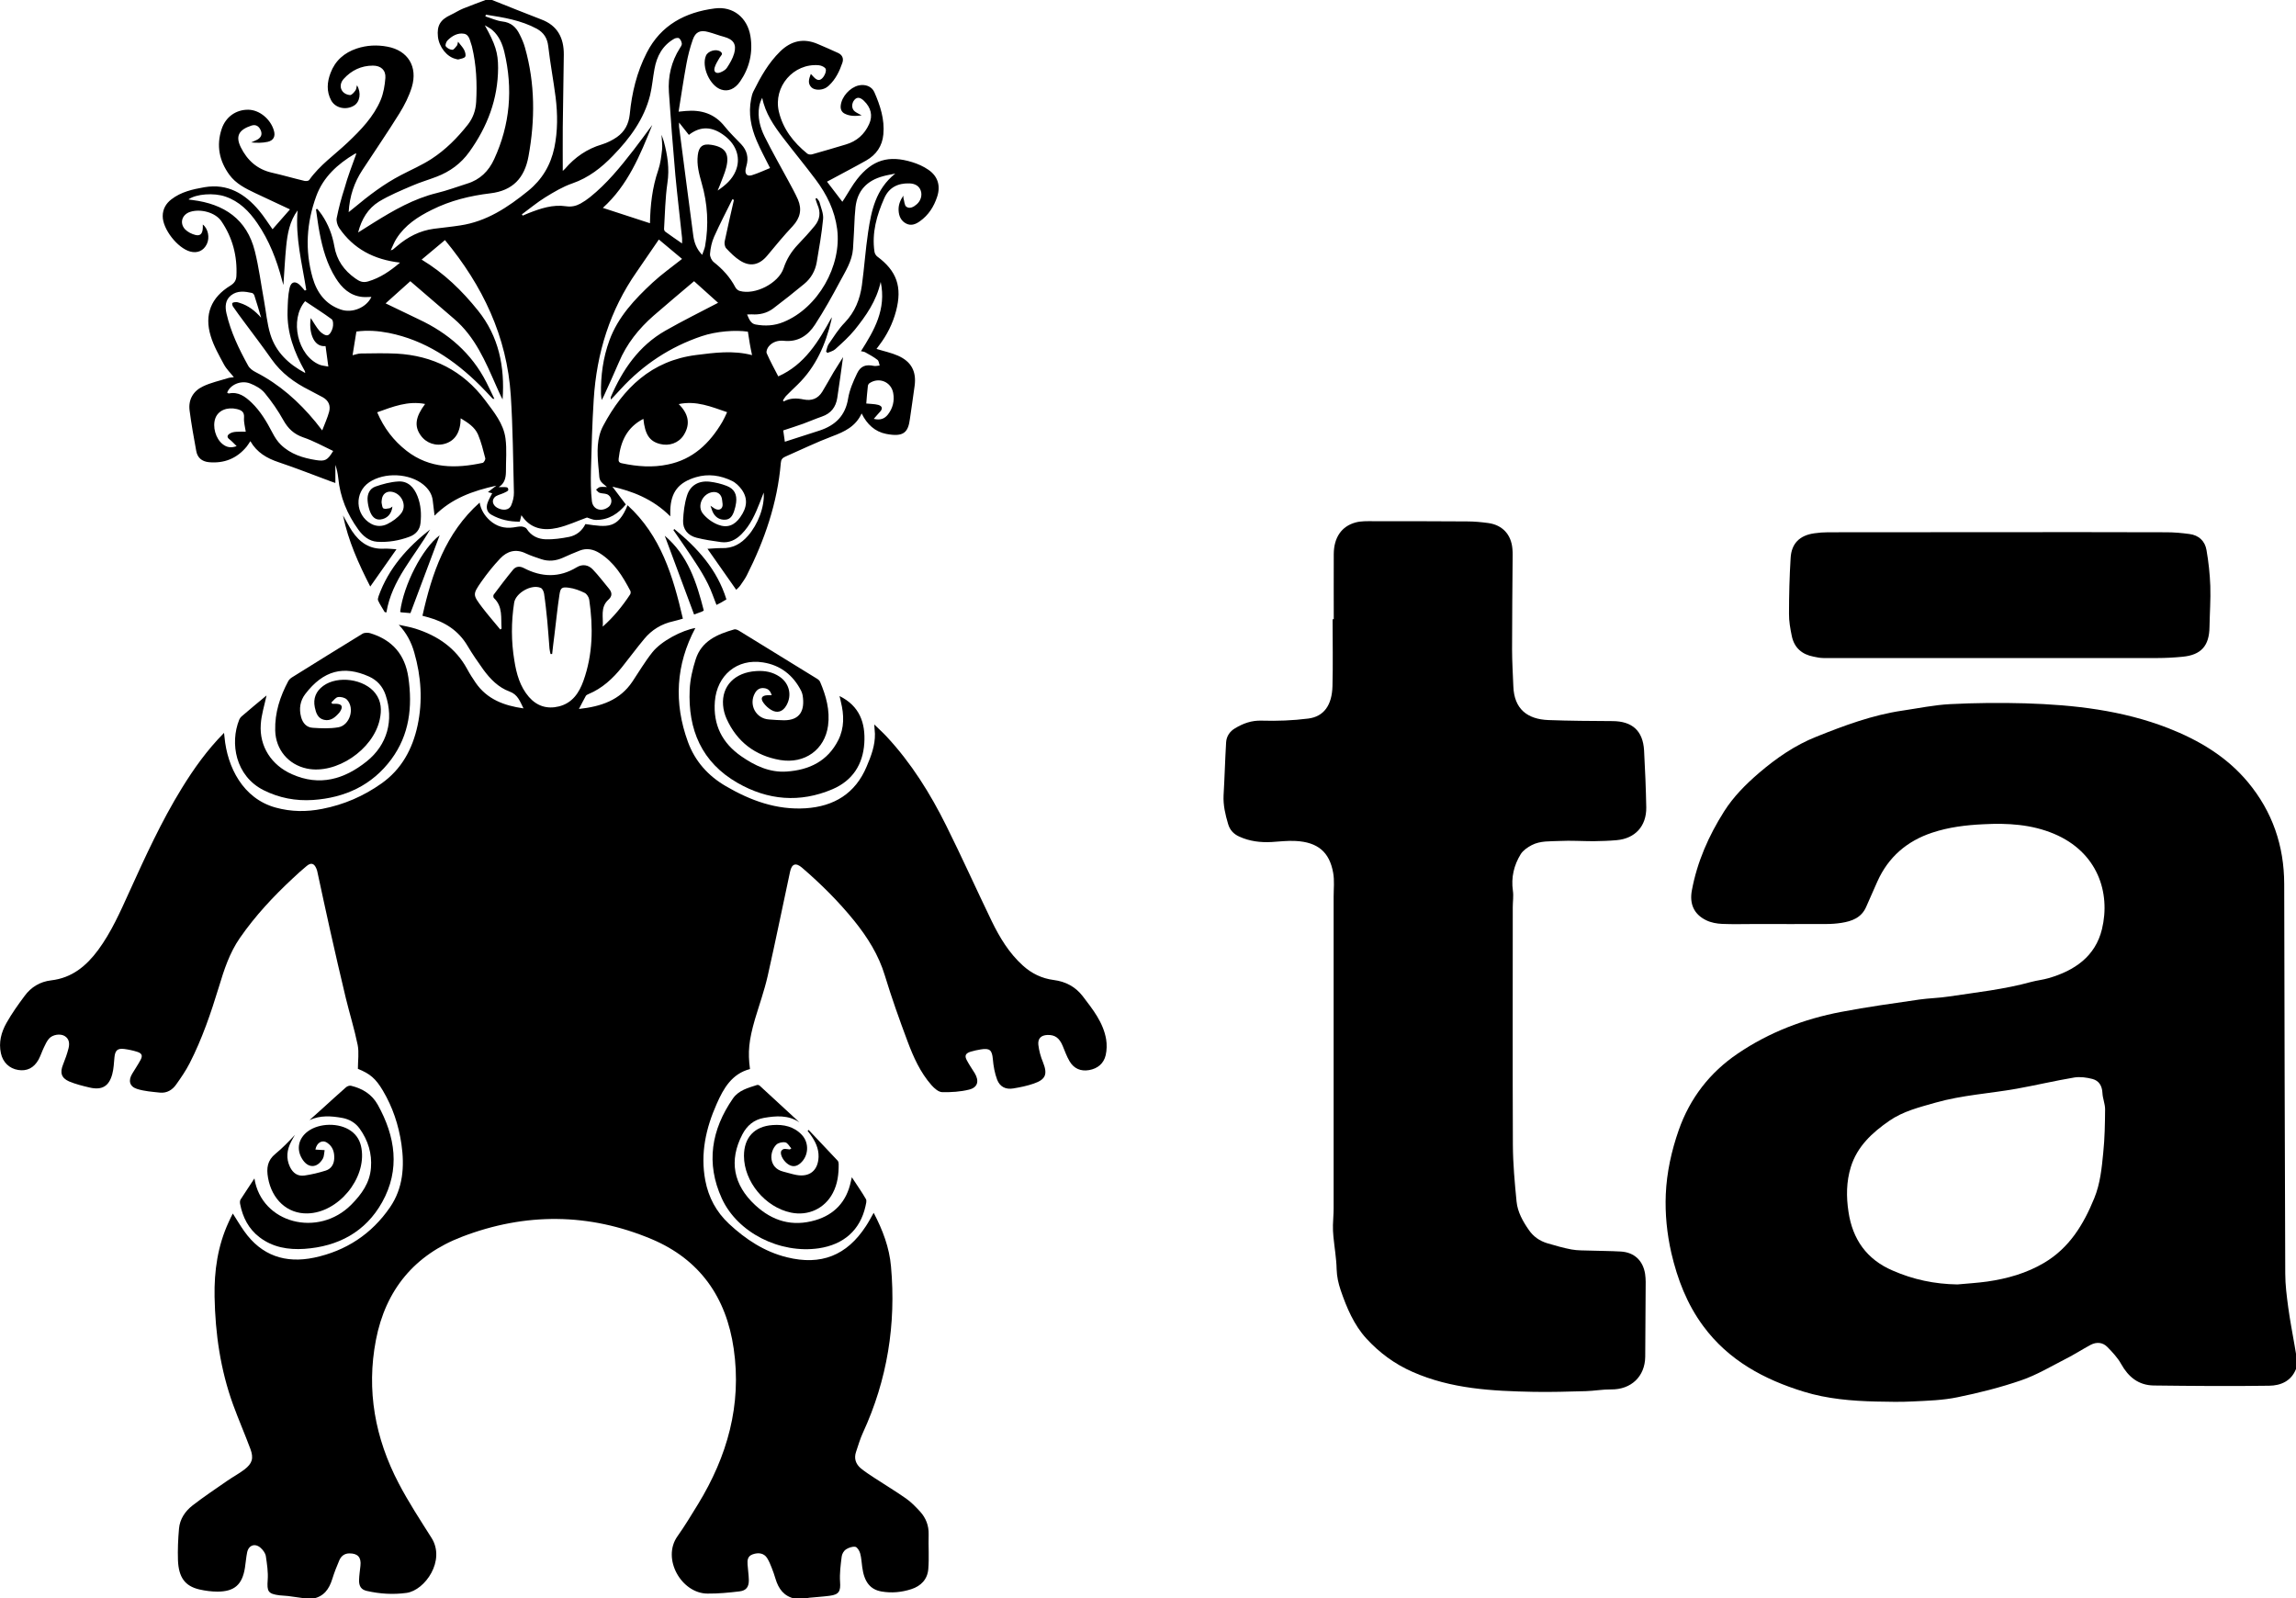
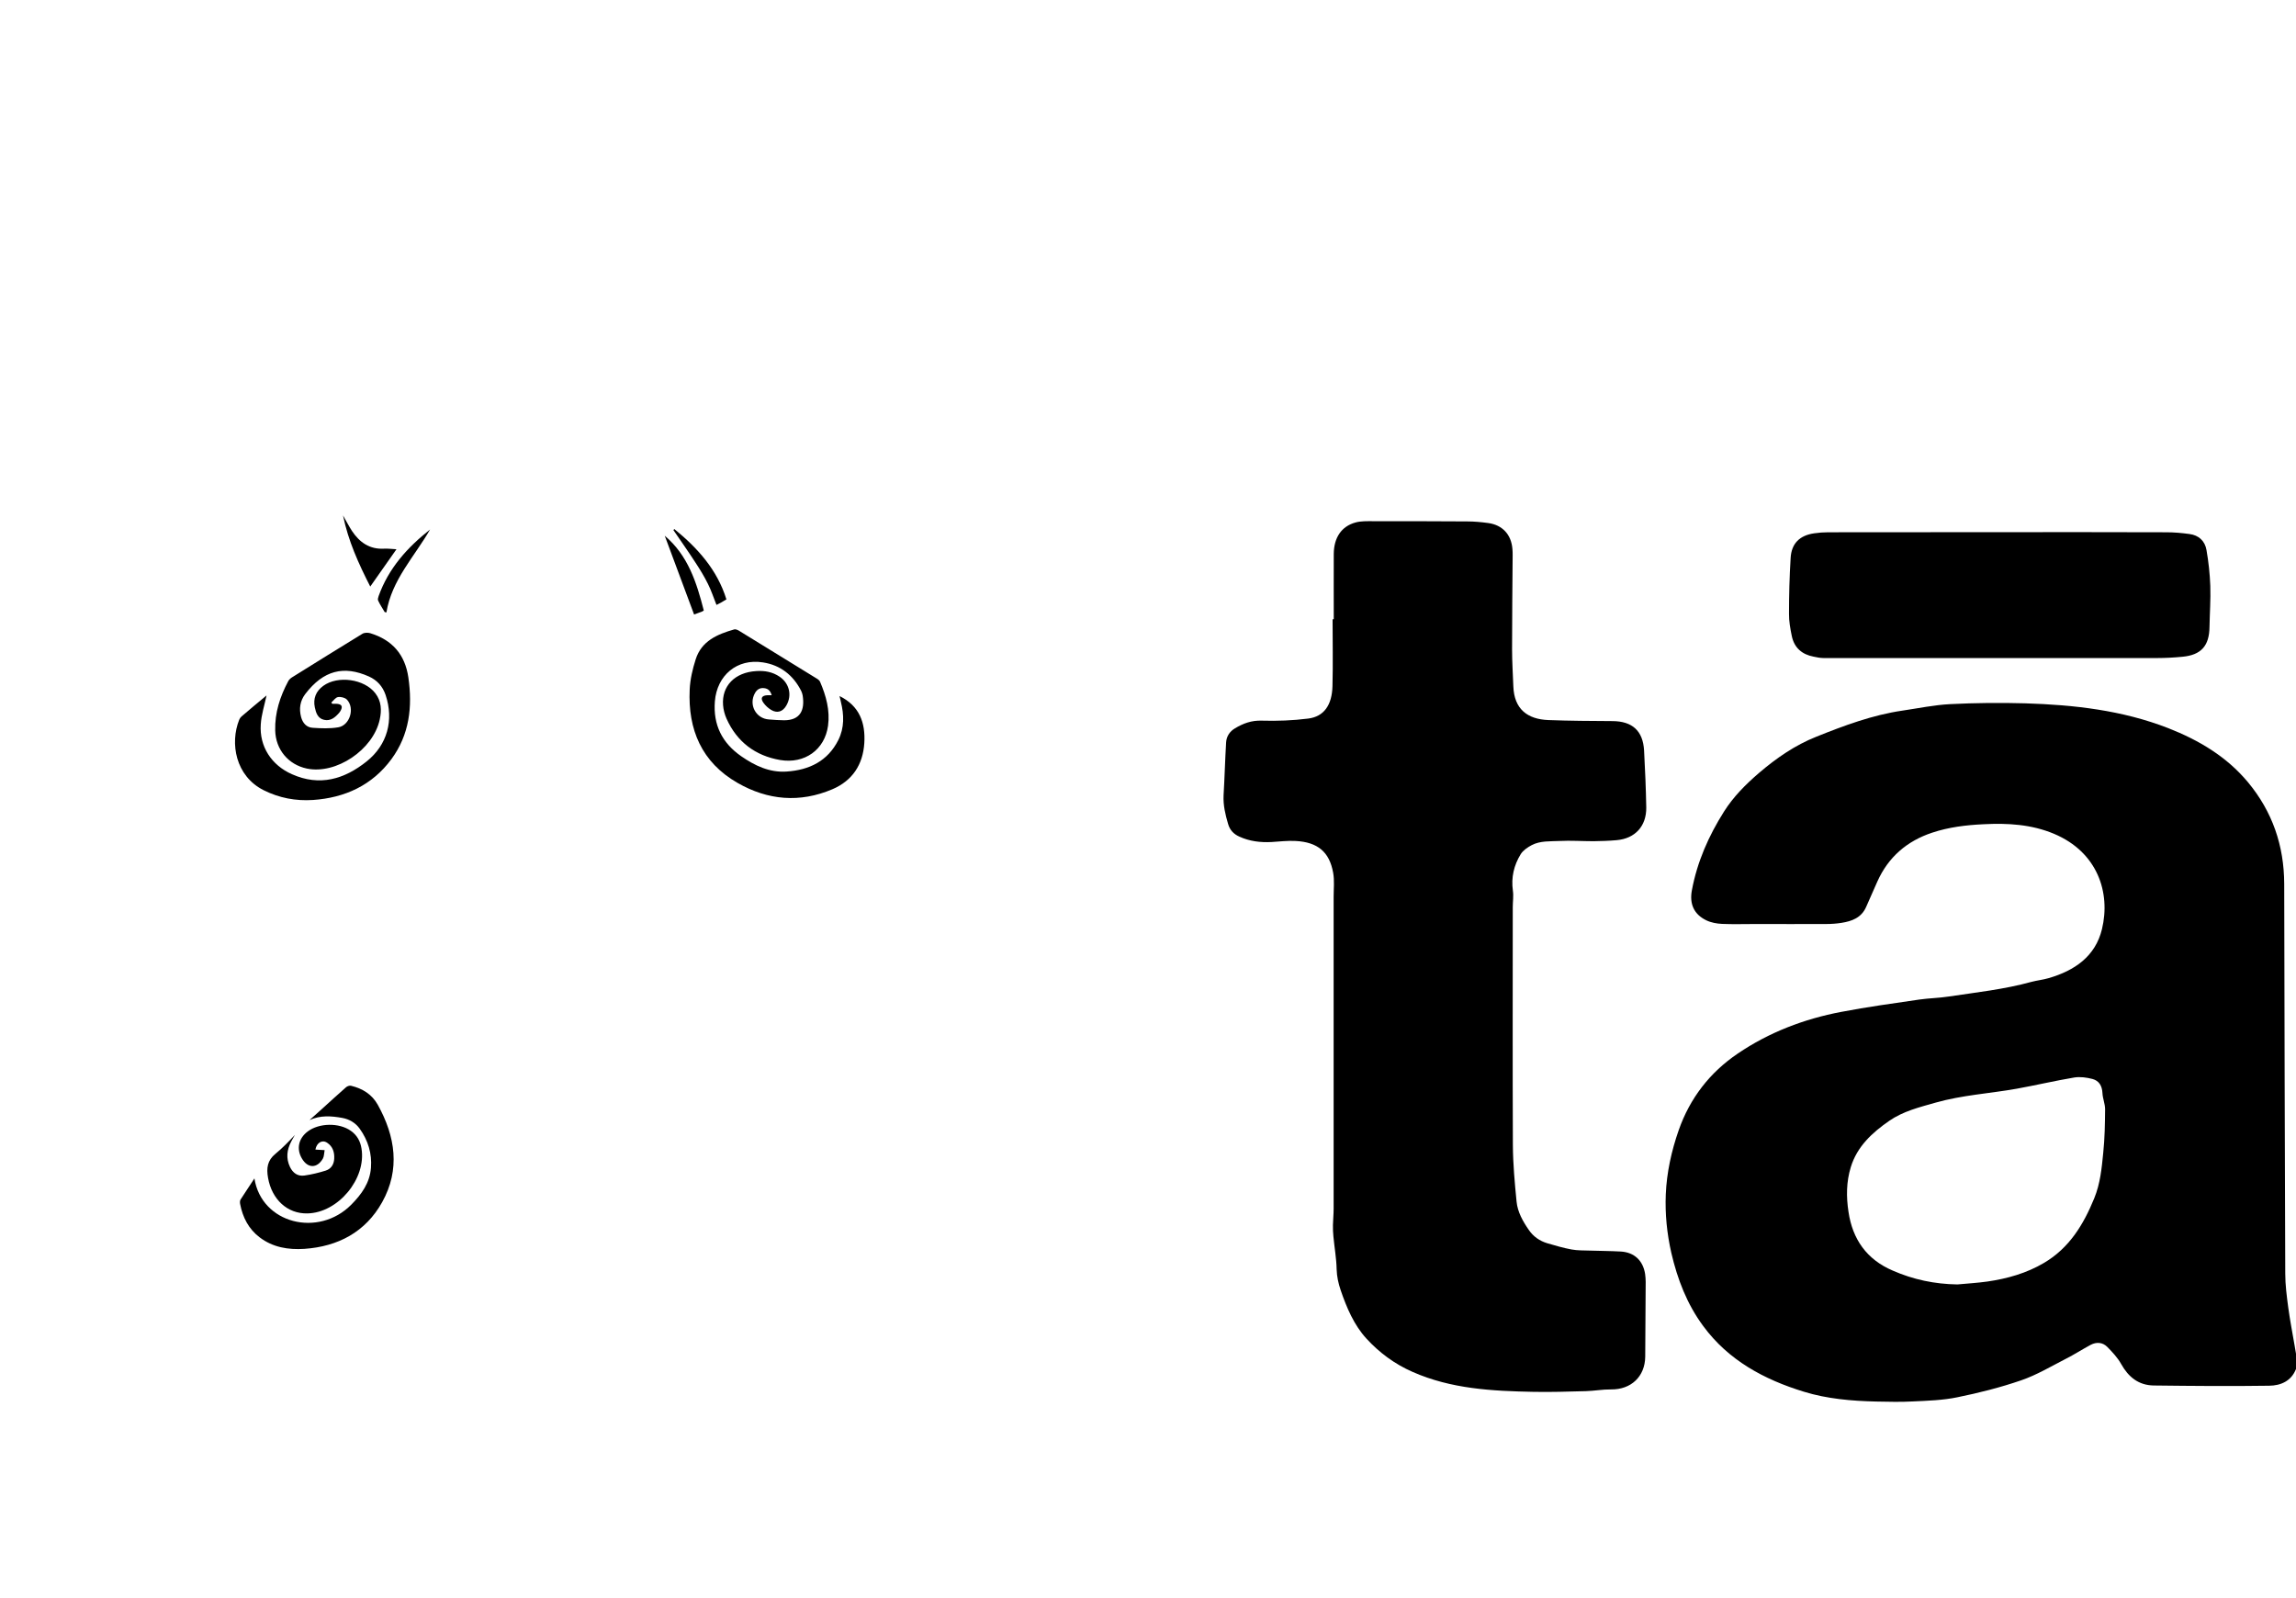
<svg xmlns="http://www.w3.org/2000/svg" version="1.1" id="Calque_1" x="0px" y="0px" viewBox="0 0 1988.1 1383.7" style="enable-background:new 0 0 1988.1 1383.7;" xml:space="preserve">
  <g>
-     <path d="M261.7,1383.7c-4.1-0.6-8.2-1.2-12.3-1.7c-2.4-0.3-4.9-0.3-7.4-0.6c-10-1.3-10.9-3.4-10.2-13.3c0.5-6.8-0.6-13.8-1.6-20.6   c-0.4-2.6-2.4-5.3-4.5-7.2c-4.8-4.3-10.4-2.4-11.7,3.9c-0.9,4.4-1.2,8.9-1.9,13.3c-2.3,14.6-9,20.6-23.6,20.7   c-5.3,0-10.7-0.7-15.9-1.9c-12.4-2.9-17.9-10.4-18.5-25.3c-0.3-9.1,0.1-18.3,0.9-27.3c0.7-8.4,5.4-15.2,11.7-20.1   c9.8-7.6,20.2-14.5,30.4-21.6c4.8-3.3,9.9-6,14.5-9.5c6.9-5.3,8.2-9.8,5.2-17.9c-4.8-12.9-10.3-25.5-15-38.4   c-10.9-30.1-15.4-61.3-16-93.3c-0.4-22.5,2.7-44.1,12.2-64.7c1.1-2.5,2.3-4.9,3.6-7.4c3.4,5.3,6.4,10.4,9.8,15.2   c15,21.3,35.8,28.2,60.6,23c27.5-5.8,49.8-20.4,65.7-43.6c11.3-16.4,12.7-35.5,9.9-54.7c-2.4-16.5-7.6-32.1-16.1-46.4   c-6.2-10.4-11-14.5-21.6-18.8c0-7,1.1-14.1-0.2-20.7c-2.8-13.7-7-27.1-10.3-40.7c-4.6-19.3-9.1-38.6-13.4-57.9   c-3.8-16.9-7.4-33.9-11.1-50.9c-0.2-1.1-0.5-2.3-1-3.3c-1.9-4.5-4.6-5.3-8.4-2.1c-4,3.3-7.9,6.8-11.7,10.4   c-17,15.8-32.8,32.7-46.1,51.9c-9,13-13.7,27.6-18.2,42.5c-6.9,22.6-14.5,44.9-25.3,66c-3.3,6.4-7.4,12.4-11.6,18.3   c-3.3,4.7-8,7.7-14.1,7.1c-6.7-0.7-13.6-1.2-19.9-3.2c-6.5-2.1-7.7-7.3-4.1-13.2c2.4-4,5-7.8,7.2-11.9c2-3.7,1.2-5.7-2.8-7   c-3.7-1.2-7.6-2-11.4-2.5c-5.8-0.7-7.8,1.3-8.4,7.2c-0.5,4.9-0.6,9.9-1.9,14.6c-2.8,10.5-8.9,14.1-19.6,11.6   c-6-1.4-12.1-2.9-17.8-5.3c-6.8-3-8-7.7-5.2-14.6c1.8-4.5,3.5-9.2,4.7-13.9c1-4,0.9-8.2-3.3-10.8c-3.8-2.3-10.5-1.3-13.6,2.3   c-1.8,2.1-3.1,4.8-4.3,7.4c-1.7,3.5-2.9,7.3-4.7,10.7c-4.1,7.3-10.1,10.2-17.6,9c-7.7-1.2-13.3-6.6-15-14.4   c-2.1-9.5,0.3-18.3,4.8-26.3c4.6-8.2,10.1-15.9,15.7-23.4c5.6-7.7,13.5-12.4,23-13.5c18-2.1,30.4-12.4,40.7-26.3   c11.4-15.5,19.1-33,27-50.4c13.9-30.6,27.8-61.1,45.5-89.8c10.4-16.9,21.9-33,36.5-47.8c0.2,1.6,0.3,2.6,0.4,3.7   c2.4,25.9,15.9,53.2,44.3,61c13.4,3.7,26.9,3.8,40.4,1.1c18.6-3.6,35.7-11,51.1-21.9c17.5-12.3,27-29.9,31.4-50.4   c4.5-21.2,3.1-42.3-2.9-63.1c-2.5-8.9-6.7-16.9-13.4-24c4.8,1.1,9.8,1.9,14.5,3.4c19.2,6.1,34.8,16.7,44.7,34.9   c2.2,4.1,4.7,8,7.3,11.8c9.9,14.4,24.5,19.9,41.5,22.3c-3.1-6.1-4.9-12-12.1-14.6c-9.6-3.5-16.7-10.8-22.7-19   c-4.8-6.7-9.5-13.5-13.7-20.6c-7.8-13.2-19.5-20.6-33.8-24.6c-1.5-0.4-3-0.8-5.2-1.4c8.2-36.8,20-71.6,49.5-98   c1.1,6.2,4.2,11.2,8.8,15.4c5.9,5.3,12.7,7.2,20.5,6.1c2.3-0.3,4.6-0.9,6.9-0.8c1.6,0.1,3.9,0.9,4.6,2.1c3.9,6.1,9.9,8.8,16.5,9   c6.7,0.2,13.6-0.8,20.2-2.1c6.3-1.3,11.2-5.2,14.1-11.1c19,2.8,28.2,4.3,36.5-16.3c28.9,26.4,39.4,61.5,47.9,98.2   c-2.9,0.8-5.6,1.7-8.4,2.3c-10.1,2.2-18.6,7.4-25.1,15.3c-6.7,8-12.8,16.4-19.4,24.6c-7.9,9.8-17,18.2-28.8,23.1   c-0.9,0.4-2,0.9-2.4,1.7c-2,3.5-3.7,7.1-5.9,11.2c19-2.1,35.4-7.4,46.3-23.7c5.7-8.5,10.9-17.4,17.3-25.4c7.8-9.8,25.6-19,37.2-21   c-16.9,31.7-18.8,64.8-6.4,98.7c6.1,16.6,17.3,29.2,32.7,38.2c21.4,12.5,44,20.8,69.2,19.2c24.5-1.6,43-12.7,52.8-36.1   c3.9-9.1,7.4-18.3,7.2-28.4c-0.1-2.4-0.4-4.9-0.6-8.1c3.8,3.8,7.5,7,10.8,10.6c21.3,22.9,37.7,49.2,51.5,77   c13.6,27.3,26.1,55.2,39.4,82.7c6.9,14.2,15.1,27.8,27,38.5c7.6,6.9,16.5,11.2,26.7,12.5c10.2,1.3,18.8,5.8,25.1,14   c8.7,11.4,17.8,22.7,20.3,37.4c0.7,4.4,0.6,9.3-0.4,13.7c-1.7,7.3-7,11.6-14.3,12.9c-7.3,1.3-13.3-1.3-17-7.7   c-2.5-4.2-4.1-8.9-6-13.4c-2.9-6.8-6.7-9.5-13.1-9.3c-5.5,0.2-8.5,3-7.9,8.6c0.6,5.1,2,10.2,4,15c4.1,10.3,2.5,14.9-8,18.5   c-5.7,2-11.7,3.2-17.7,4.2c-6.6,1.1-11.6-1.4-14-7.6c-2.1-5.6-3.2-11.7-3.7-17.7c-0.7-7.8-2.6-9.8-10.4-8.5c-3,0.5-6,1.1-8.9,2   c-4.4,1.4-5.4,3.5-3.2,7.5c2,3.8,4.5,7.4,6.8,11.1c4,6.7,2.7,12.3-4.8,14.2c-7.6,1.9-15.7,2.4-23.5,2.2c-3.1-0.1-6.7-3.3-9.1-6   c-9.8-11.1-15.8-24.6-20.9-38.3c-7-18.7-13.7-37.5-19.5-56.6c-5.4-17.9-15-33.1-26.5-47.4c-13.6-16.8-28.9-32-45.3-46.1   c-5.3-4.5-8.8-3.4-10.3,3.5c-6.5,30.1-12.6,60.4-19.4,90.4c-2.9,12.7-7.3,25-11,37.4c-5.3,18.3-6.3,28.5-4.3,43.1   c-15.7,4.1-22.9,16.7-28.8,30.1c-9.4,21.1-14.3,43.1-9.9,66.4c2.8,14.7,9.5,27.2,20.5,37.5c14.5,13.5,30.7,24.2,50.2,29   c29.5,7.3,51.8-1.5,68.4-27c2.4-3.6,4.4-7.5,6.7-11.5c7.8,14.8,13.6,30.1,15,46.5c4.5,50-3.2,98.1-24.3,143.9   c-2.5,5.4-4.1,11.1-6,16.7c-1.9,5.6-0.2,10.4,4.1,14.1c3.8,3.1,8,5.8,12.1,8.5c9.1,6,18.4,11.5,27.3,17.8c4.4,3.1,8.3,7.2,12,11.2   c5,5.5,7.6,12.1,7.4,19.8c-0.3,10,0.5,20-0.3,29.9c-0.7,8.9-6.3,14.8-14.8,17.5c-8.4,2.7-17,3.5-25.7,2c-9.8-1.7-15-8.3-16.7-21   c-0.6-4-0.7-8.1-1.8-12c-0.6-2.2-2.5-5.4-4.2-5.7c-2.6-0.4-5.9,0.8-8.2,2.3c-1.8,1.2-3.4,4-3.6,6.2c-0.9,7.2-1.9,14.6-1.4,21.9   c0.6,8-0.9,11-9,12c-5.9,0.8-11.8,1.1-17.7,1.7c-1.2,0.1-2.5,0.5-3.7,0.8c-2.9,0-5.8,0-8.7,0c-9.5-2-14.2-8.5-16.8-17.2   c-1-3.3-2.1-6.6-3.4-9.8c-1.1-2.8-2.3-5.7-3.9-8.2c-2.6-4.1-7.3-5-12.4-3.2c-4.4,1.5-4.8,5-4.5,8.8c0.3,4.5,1,8.9,1.1,13.4   c0.1,6-2.2,9.2-8.1,9.9c-9.2,1.1-18.4,2-27.6,1.9c-22.6,0-39.9-30.2-26.1-49.6c6.4-9,12-18.4,17.8-27.8   c25.3-41.4,38-85.8,30.9-134.7c-6.4-44.4-29.3-77.2-71-94.8c-54.2-22.8-109.5-23.1-164.2-2.1c-41.1,15.7-66.2,45.9-74.6,89.4   c-8.4,43.7-0.7,85.1,19.7,124.1c8.5,16.3,18.6,31.7,28.4,47.2c12.5,19.7-5.6,45.4-21.5,47.7c-11.7,1.6-23.1,0.9-34.5-1.7   c-4.8-1.1-6.8-4-6.7-9.3c0.1-4.2,0.8-8.4,1.2-12.5c0.8-7.2-2.2-10.7-9.5-10.7c-4.3,0-7.2,2.3-8.8,6c-2.3,5.3-4.4,10.7-6.1,16.2   c-2.7,8.7-7.3,15.3-17,17C267.5,1383.7,264.6,1383.7,261.7,1383.7z M478.1,566.3c-0.5,0-0.9,0-1.4,0c-0.3-1.6-0.8-3.2-0.9-4.8   c-0.7-7.9-1.1-15.9-1.9-23.8c-0.8-7.9-1.6-15.8-2.8-23.7c-0.3-1.8-1.4-4.3-2.8-4.9c-7.9-3.6-21.8,4.3-23.1,12.8   c-2.6,16.7-2.6,33.5,0.2,50.2c1.8,11.3,4.8,22.4,12.6,31.4c6.9,7.9,15.7,10.7,25.9,8.2c11.7-2.9,17.6-11.8,21.3-22.2   c8.2-22.9,8.5-46.5,5-70.3c-0.3-2.1-2.1-4.9-3.9-5.8c-4.3-2.1-9-3.9-13.8-4.5c-6.1-0.8-7.2,0.1-8.1,6.2   c-1.8,11.7-2.9,23.5-4.4,35.3C479.3,555.6,478.7,561,478.1,566.3z M433.2,545.1c0.4-0.3,0.7-0.5,1.1-0.8c-0.7-9.2,1.3-19-6.6-26.4   c-0.6-0.5-0.7-2.4-0.2-3c5.5-7.3,10.9-14.5,16.7-21.5c2.4-3,5.8-3.4,9.4-1.5c15.4,8,30.7,8.5,45.8-0.7c5-3,10.1-2.1,13.9,1.9   c5,5.2,9.3,11,13.9,16.5c2.9,3.4,3.1,6.6-0.4,9.7c-7.3,6.6-4.2,15.3-4.9,23.3c9.4-8.3,17.1-17.8,23.8-28c0.4-0.7,0.5-2.1,0.2-2.8   c-6.7-12.8-14.1-25-26.8-32.9c-5.3-3.3-11-4.5-17-2.2c-5,1.9-9.9,4.1-14.8,6.3c-6.1,2.7-12.3,3.3-18.6,1.2c-4.5-1.5-9.1-3-13.4-5   c-8.6-4.2-16.1-2-22.1,4.3c-6,6.3-11.4,13.1-16.4,20.2c-7.6,11-7.5,11.3,0.6,22.1C422.4,532.4,428,538.7,433.2,545.1z" />
    <path d="M1988.1,1185.4c-4.1,10.6-13.4,14.4-23.2,14.5c-33.3,0.5-66.7,0.2-100-0.2c-13.1-0.2-21.9-7.3-28.2-18.6   c-3-5.4-7.5-10.2-11.9-14.7c-4-4.1-9.3-4.6-14.5-1.9c-7.2,3.9-14.2,8.4-21.5,12.1c-12.7,6.5-25.2,14-38.6,18.6   c-18,6.2-36.6,10.9-55.3,14.7c-12.5,2.6-25.6,3-38.4,3.6c-10.6,0.6-21.4,0.3-32,0.1c-21.1-0.5-42.4-2.3-62.5-8.5   c-34.3-10.5-65.3-27.1-87.2-56.9c-14-18.9-22.3-40.5-27.6-63.3c-3.8-16.7-5.5-33.8-4.8-50.7c0.8-18.9,4.9-37.6,11.2-55.6   c9.7-27.7,27-50,51.1-66.3c27.1-18.4,57.4-30,89.6-36.1c22.4-4.3,45.1-7.4,67.7-10.7c8.4-1.2,17-1.3,25.3-2.6   c24-3.6,48.2-6.2,71.7-12.7c4.9-1.3,10-1.8,14.8-3.2c22.5-6.5,40.6-18.8,46.3-42.5c7.6-31.6-3.8-66.6-41.5-82.5   c-19.5-8.2-40.2-9.4-61-8.3c-15.1,0.7-30.1,2.5-44.5,7.3c-21.8,7.2-38,21.1-47.5,42.3c-3.3,7.4-6.5,14.9-9.8,22.2   c-4.1,9.2-12.3,12.2-21.3,13.6c-4.4,0.7-8.9,1-13.4,1c-20.4,0.1-40.9,0-61.3,0c-9.5,0-19.1,0.3-28.6-0.1c-4.6-0.2-9.6-1.1-13.7-3.1   c-10.8-5.2-14.7-14.3-12.5-26c4.6-24.7,14.5-47.1,27.9-68.3c8.2-12.9,18.7-23.4,30.2-33.3c15.1-12.9,31.3-24.1,49.7-31.4   c24.2-9.7,48.6-18.8,74.6-22.6c13.7-2,27.4-4.9,41.3-5.6c21.6-1.1,43.3-1.3,64.9-0.7c42.3,1.3,84.1,6,123.9,21.5   c26.5,10.4,50.5,24.6,69,46.8c21.2,25.5,31.3,55,31.4,88.1c0.2,112.5,0.5,224.9,0.9,337.4c0,9.8,1.3,19.6,2.6,29.4   c1.5,11,3.6,21.9,5.5,32.9c0.4,2.4,0.8,4.7,1.2,7.1C1988.1,1176.7,1988.1,1181.1,1988.1,1185.4z M1694.9,1112.2   c8.6-0.8,17.3-1.3,25.9-2.5c17.3-2.5,34-7.2,49.2-16.2c21.8-12.9,34.1-33.1,43.4-55.9c5.2-12.7,6.5-26.1,7.8-39.5   c1.3-12.5,1.5-25,1.6-37.6c0-4.7-2.1-9.3-2.3-14.1c-0.3-6.2-3-10.6-8.6-12.1c-5-1.3-10.6-2.1-15.7-1.3c-16.7,2.8-33.2,6.7-49.8,9.7   c-23.5,4.2-47.3,5.5-70.5,12.1c-14,4-28,7.4-40.1,15.8c-14.7,10.2-27.7,22.1-33.2,40c-3.9,12.7-4,25.7-2,38.7   c3.5,23.8,15.8,41.3,38.3,50.9C1656.6,1108,1675.3,1111.9,1694.9,1112.2z" />
-     <path d="M426.1,0c14.2,5.6,28.3,11.4,42.5,16.8c14.3,5.3,19.7,16.2,19.6,30.5c-0.2,21-0.7,42-0.9,63c-0.1,12.5,0,24.9,0,37.7   c0.7-0.7,1.4-1.2,2-1.9c8.6-10,19-17.2,31.8-21c4.6-1.4,9.2-3.7,13.1-6.4c6.7-4.7,10.2-11.3,11.1-19.7c1.8-18.6,6.1-36.5,14.7-53.3   c12.3-24.1,33.4-35.1,58.9-38.4c16-2.1,28.3,8.1,30.9,24c2.3,14.1-0.8,27.4-8.9,39.2c-4.6,6.7-10.5,9-16.3,7.1   c-9.9-3.1-17.4-19.9-13.3-29.4c1.8-4.2,9.1-6.2,12.7-3.4c2.6,2,0.1,3.4-0.8,5c-1.6,2.8-3.5,5.6-4.4,8.7c-1.1,3.7,1.3,5.6,4.9,4.2   c2.1-0.8,4.4-2.1,5.6-3.8c2.6-3.9,5.1-8.1,6.4-12.6c2.3-8-0.7-12.2-8.7-14.4c-4.6-1.2-9.1-3-13.7-4.2c-6.9-1.9-11-0.2-13.4,6.6   c-2.4,6.8-4.2,13.9-5.5,20.9c-2.5,13.5-4.5,27.1-6.8,41.5c2.6-0.2,4.3-0.4,6.1-0.6c13.6-1.2,25.1,2.3,33.9,13.5   c4.3,5.4,9.4,10.2,14.2,15.3c5.1,5.4,6.6,11.7,4.5,18.8c-0.2,0.8-0.4,1.7-0.6,2.5c-0.9,4.4,1.2,6.8,5.4,5.5   c5.5-1.7,10.7-4.2,15.7-6.2c-4.2-8.4-8.3-15.9-11.6-23.7c-4.9-11.5-7.3-23.5-4.8-36.1c0.4-2.3,1-4.6,2-6.6   c6.2-12.5,13-24.6,23.1-34.5c9.5-9.3,20.3-11.8,32.6-6.5c5.8,2.5,11.7,5,17.5,7.7c3.8,1.7,5.1,4.9,3.8,8.6   c-2.5,7.3-5.8,14.2-11.6,19.6c-0.8,0.8-1.8,1.5-2.8,2.1c-3.9,2.2-9.7,2.1-12.3-0.4c-3.6-3.5-2.2-7.4-0.6-11.7   c1,1.1,1.7,1.9,2.5,2.7c3.1,3.3,5.6,3.5,8.3,0c1.4-1.9,2.7-4.9,2.1-6.9c-0.5-1.6-3.7-3.1-5.9-3.3c-22-2-39.7,18.6-34.7,40.1   c3.6,15.2,12.7,26.7,24.6,36.4c1,0.8,3,1,4.3,0.6c9.7-2.7,19.4-5.6,29.1-8.5c9.5-2.8,16.2-8.8,20.2-17.7c3.3-7.3,1.6-14.2-4.5-20.1   c-3.3-3.2-6-3.4-8.2-0.9c-2.7,3.1-2.7,7.8,0.3,10.1c1.5,1.2,3.5,2,5.9,3.4c-5.3,0.7-10,0.8-14.5-1.4c-2.9-1.4-4-4-3.6-7.3   c0.9-7.6,7.9-15.4,15.4-17.2c5.6-1.3,11.4,0.6,13.7,5.8c5.1,11.6,9,23.6,7.8,36.5c-0.9,10.1-6.1,17.7-14.9,22.7   c-10.1,5.7-20.4,11-30.5,16.5c-1,0.5-2,1.1-3.4,1.8c4.5,5.8,8.7,11.4,13.3,17.4c0.8-1.2,1.3-2.1,1.9-2.9   c3.6-5.6,6.8-11.5,10.9-16.7c13.2-16.7,27.3-21,47.7-14.7c4.9,1.5,9.8,3.7,14,6.6c8.2,5.6,10.7,13.9,7.6,23.3   c-2.8,8.6-7.5,16-15,21.3c-3.5,2.5-7.5,4.2-11.8,2c-4.5-2.3-6.4-6.5-6.6-11.5c-0.2-4.4,1.2-8.4,4.1-12.7c0.1,1.3,0,1.7,0.1,2.1   c0.8,2.6,0.8,6.3,2.5,7.5c2.9,2.1,6.4,0.2,9-2.1c3.5-3,4.9-7.8,3.5-11.8c-1.3-3.9-4.8-6.2-9.9-6.3c-9.9-0.3-17.6,3.5-21.7,12.8   c-6.5,14.7-10.9,29.9-8.5,46.3c0.2,1.5,1.2,3.3,2.4,4.2c16.9,12.5,21.8,26.3,16.3,47.2c-2.9,10.9-7.8,20.8-14.7,29.8   c-0.8,1-1.5,2.1-2.3,3.1c-0.1,0.1,0,0.3,0-0.1c6.4,2,12.8,3.3,18.7,5.9c11.5,5.1,16,13.6,14.4,25.9c-1.2,9.6-2.8,19.2-4.1,28.8   c-1.5,11.5-5.2,16-20.6,13c-9.7-1.9-16.6-8.3-21.2-17.7c-5.2,11.3-14.8,15.8-25.5,19.8c-13.8,5.2-27.1,11.7-40.6,17.6   c-2.5,1.1-3.7,2.5-3.9,5.5c-2.9,34.5-14,66.7-29.5,97.4c-1.6,3.1-3.7,5.9-5.6,8.7c-0.9,1.3-2.1,2.3-3.5,3.7   c-8.3-11.8-16.4-23.3-24.9-35.5c4.5-0.2,8.5-0.7,12.4-0.6c9.5,0.3,16.6-3.7,22.7-10.7c8.6-9.8,14.5-25.1,13.6-37.4   c-1.4,3.6-2.3,6-3.3,8.5c-3.9,10-8.2,19.8-16,27.6c-4.9,4.9-10.6,7.7-17.6,6.8c-7.1-1-14.3-2-21.3-3.8c-7.4-1.9-11.9-7.2-11.6-14.8   c0.3-7.3,1.2-14.8,3.4-21.7c2.8-9,10.3-13.1,19.7-12c5,0.6,10,1.8,14.6,3.6c6.7,2.6,9.1,7.4,8.2,14.6c-0.3,2.4-0.9,4.8-1.7,7.2   c-1.3,3.9-3.3,7.4-7.9,7.5c-4.5,0.2-8.1-1.9-10.3-6c-0.9-1.7-1.4-3.7-2.3-6.1c1.9,1.2,3,2.2,4.3,2.8c3.6,1.7,6.5-0.3,6.2-4.2   c-0.1-1.1-0.3-2.3-0.4-3.4c-0.4-5.2-4.2-8-9.3-6.8c-8.1,1.9-12.5,12.1-7.3,18.5c3.3,4.1,8.1,7.6,13,9.5c8.2,3.2,14.4,0.5,19.3-6.5   c6.1-8.6,6.7-16.4,1.1-24.1c-2.2-2.9-5.1-5.8-8.3-7.3c-9.9-4.8-20.4-6.4-31.2-3.2c-15.1,4.5-21.7,12.9-22.2,28.7c0,1.3,0,2.5,0,5.2   c-15.3-15.4-33.7-22-50.1-25.7c2.7,3.7,7.1,9.4,11.6,15.4c-6.3,7.7-14.6,13.5-25.9,13.4c-2.7,0-5.4-1.4-7.7-2.1   c-8.4,3-16.8,7-25.7,9c-12.1,2.7-23.4,0.8-31.1-11c-0.5,2-0.9,3.7-1.4,5.6c-8.7,0.1-17-1.7-24.6-6c-3.8-2.1-4.9-6.1-3.2-10.6   c1-2.7,2.5-5.2,3.9-8c-1.1-0.3-2.1-0.6-3.7-1c2.4-1.8,4.5-3.5,7.3-5.6c-20.3,4.5-38.7,11-53.5,26c-0.6-4.8-1.1-9.1-1.6-13.3   c-0.7-5.6-3.7-9.9-8-13.5c-12.2-10-33.8-11-47-2.1c-13,8.8-12.2,28.2,1.6,35.9c4.7,2.6,9.8,2.4,14.2,0.2c4.4-2.2,8.8-5.3,11.8-9.1   c5.3-6.6,0.8-16.9-7.6-18.7c-4.9-1-8.6,1.8-9.1,6.8c-0.1,1-0.3,2.1-0.1,3c0.3,1.6,0.5,3.9,1.5,4.5c1.3,0.7,3.5,0.2,5.2-0.1   c0.9-0.1,1.6-0.9,2.6-1.5c-0.6,6.3-4.6,10.6-10.4,11.2c-4.3,0.5-7.5-2.2-9.4-8c-0.9-2.7-1.5-5.6-1.7-8.5c-0.4-5.4,1.7-10.2,6.8-12   c6.3-2.2,13-4,19.6-4.4c8.6-0.6,13.8,5.1,16.8,12.7c3,7.6,3.5,15.5,2.6,23.5c-0.6,5.7-4.1,9.6-9.4,11.6c-9,3.4-18.5,5-28.1,4.4   c-7.1-0.5-12.3-5-16.3-10.5c-9.7-13.4-15.8-28.2-17.4-44.7c-0.4-3.8-1.2-7.6-2.5-11.4c0,5.1,0,10.2,0,15.7c-1.6-0.6-2.8-1-4-1.4   c-15.1-5.6-30-11.5-45.2-16.6c-10.1-3.4-18.7-8.3-24.4-18.2c-1.2,1.8-2.1,3.3-3.2,4.7c-8.5,10.3-19.4,14.7-32.7,13.5   c-6.1-0.6-10-3.9-11-9.9c-2.1-11.5-4.2-23.1-5.7-34.7c-1.3-9.5,3.1-17,11.5-21c6.8-3.3,14.4-4.9,21.7-7.2c1.5-0.5,3.1-0.5,5.1-0.8   c-3.1-3.9-6.4-7-8.5-10.9c-4.3-8-8.9-16-11.5-24.6c-5.8-18.8,0.3-33.6,17-43.8c3.4-2.1,5-4.5,5.2-8.2c0.9-17.3-3.3-33.4-13.1-47.7   c-5.2-7.5-17.9-10.8-26.8-8c-7.1,2.2-9.6,9.6-4.6,15.1c2.3,2.4,5.9,4.2,9.2,5c4.8,1.1,6.6-2,6.2-9.1c4.6,3.5,6.2,11.3,3.5,16.9   c-2.8,5.8-8.1,8.2-14.4,6.5c-11-3-23.9-19.5-23.8-30.7c0-6,2.8-10.9,7.5-14.5c8.4-6.5,18.4-8.7,28.6-10.5   c20.2-3.4,35.1,5.6,47.4,20.3c4.2,5,7.6,10.5,11.6,16.1c4.9-5.6,9.9-11.3,15.1-17.2c-10.3-4.8-20.2-9.4-30.1-14.1   c-8.4-4-16.7-8.1-22.4-15.9c-8.7-12-11.4-25.2-6.7-39.5c3.5-10.7,12.6-17,23.3-16.8c9.4,0.2,18.9,7.9,21.9,17.8   c1.6,5.1-0.1,8.8-5.3,10c-4.6,1-9.4,1-14.3,0.5c1.8-0.8,3.6-1.5,5.3-2.4c3.2-1.8,4.5-4.5,3-8c-1.5-3.5-4.1-5.4-8-4.2   c-10.9,3.6-14.1,9-9.3,18.8c5.6,11.3,14.2,19.1,26.9,22c9.4,2.1,18.8,4.9,28.2,7.1c1.3,0.3,3.5,0.1,4.1-0.7   c9.1-12.9,22-21.8,33.2-32.4c11.5-10.9,22.6-22.3,28.8-37.1c2.4-5.9,3.5-12.5,4-18.9c0.5-6.8-3.9-10.7-10.8-10.7   c-10.1,0-18.6,4.1-25.3,11.5c-5.1,5.7-2.3,13.2,5.4,14c1.4,0.2,3.5-2.2,4.7-3.9c0.9-1.1,0.9-2.9,1.4-4.6c3.9,6.4,2.6,14.6-2.7,17.7   c-6.9,4.1-16.1,2.1-19.7-4.7c-4.1-7.7-3.5-15.7-0.5-23.6c4-10.7,11.9-17.6,22.7-21.2c8.7-2.9,17.7-3.3,26.6-1.6   c17.7,3.3,26.4,17.3,21.1,35c-2.4,7.9-6.3,15.6-10.7,22.7c-10.3,16.6-21.4,32.7-32.1,49.1c-7,10.7-11.1,22.5-11.9,36.5   c2-1.6,3.3-2.7,4.7-3.8c12.7-10.6,25.8-20.6,40.6-28.3c8.8-4.6,18.1-8.6,26.4-14c12.2-7.9,22.4-18.2,31.5-29.7   c4.5-5.8,6.8-12.3,7.2-19.6c0.9-16.1,0.2-32.1-3.6-47.9c0-0.1,0-0.3-0.1-0.4c-1.6-4.1-1.9-9.9-6.8-10.8c-5.4-1-10.5,1.9-14.3,5.8   c-1.2,1.2-2.2,4.2-1.5,5.1c1.2,1.6,3.7,3,5.7,3c1.3,0,2.8-2.3,4-3.7c0.5-0.6,0.4-1.5,0.9-3.3c2.1,2.8,4.1,4.7,5.3,7.1   c0.9,1.8,1.7,4.6,0.9,5.9c-0.9,1.4-3.7,1.7-5.7,2.3c-0.8,0.2-1.7-0.2-2.5-0.4c-7.6-1.7-14.4-10.3-15.4-19.2c-1-9.6,2-14.7,11-18.9   c3.7-1.7,7.1-4,10.8-5.5c6.9-2.8,13.9-5.3,20.9-8C423.2,0,424.6,0,426.1,0z M720.2,274.7c-0.1,0.8-0.1,1.7-0.3,2.5   c-5,21.1-13.4,40.4-29.2,55.8c-3.4,3.3-6.9,6.6-10.2,10c-1,1.1-1.7,2.5-2.6,3.8c0.3,0.3,0.5,0.5,0.8,0.8c5.5-3.1,11.4-2.9,17.2-1.7   c6.9,1.4,12.4-0.7,16.1-6.7c3.4-5.5,6.5-11.3,9.8-16.9c2.6-4.3,5.3-8.5,8.2-13.1c-1.7,12.2-3.2,23.8-5,35.3   c-1.2,7.9-5.4,13.5-13.3,16.2c-5.5,1.9-10.8,4.2-16.2,6.2c-5.7,2-11.4,3.9-17.3,5.8c0.4,3.1,0.8,5.9,1.4,9.8   c10.3-3.3,20.2-6.5,30.1-9.7c13.6-4.5,22.3-12.8,24.7-27.8c1.2-7.4,4.4-14.7,7.7-21.6c3.1-6.6,7.7-8,14.4-6.6   c1.6,0.4,3.5-0.2,5.2-0.3c-0.6-1.7-0.7-4-1.9-4.9c-3.2-2.5-6.9-4.5-10.5-6.5c-1-0.6-2.4-0.7-3.8-1c11.5-18.1,22.1-36.2,17.1-60   c-3.8,16.8-12.8,29.4-22.5,41.5c-5,6.1-11,11.5-16.9,16.8c-1.8,1.6-4.5,2.2-6.8,3.2c-0.4-0.4-0.8-0.9-1.1-1.3   c0.7-2.1,1-4.5,2.2-6.3c4.4-6.4,8.6-13.2,14-18.7c8.8-9.2,13.1-20.1,14.8-32.2c2.1-15.3,3.1-30.8,5.4-46.1   c2.8-18.7,6.6-37.2,23.5-50.7c-4.2,0.9-7.5,1.4-10.6,2.3c-13.7,3.7-22.1,12.2-23.8,26.6c-0.3,2.7-0.5,5.5-0.7,8.2   c-0.5,9.4-0.8,18.8-1.5,28.2c-0.8,10.6-6.6,19.4-11.4,28.4c-6.7,12.6-13.7,25.1-21.5,37.1c-6.1,9.4-14.7,15.3-27,14   c-4.7-0.5-9.7,0.8-13,4.8c-1.3,1.5-2.5,4.5-1.8,6c3,6.9,6.6,13.4,10,20C696.7,315.8,708.8,295.7,720.2,274.7z M646.9,272.3   c1.7,4,3.2,8,7.4,8.7c8.2,1.5,16.3,1.1,24.2-2.2c29.7-12.1,50.5-48.5,46.4-80.4c-2.1-16.2-9-30.1-18.6-42.9   c-9.2-12.3-19-24.1-28.3-36.3c-7.9-10.4-15.3-21-18-34.5c-1.2,2.4-2.2,4.9-2.6,7.5c-1.6,9.2,0.7,18,4.7,26.1   c6.5,13.1,13.8,25.8,20.7,38.6c2.8,5.2,5.7,10.4,8.1,15.8c3.7,8.6,2,16.1-4.5,23.1c-7.7,8.2-14.9,16.9-22.1,25.6   c-6.7,8-14.6,9.9-23.4,4.3c-4.5-2.8-8.3-6.7-12-10.6c-1.3-1.3-1.8-4.2-1.4-6.1c2.5-12,5.3-24,8-35.9c-0.4-0.2-0.9-0.4-1.3-0.6   c-5.4,10.9-11,21.6-15.9,32.6c-2,4.5-3.1,9.7-3.5,14.7c-0.2,2.4,1.4,5.8,3.4,7.3c7.6,6,14,13,18.5,21.6c0.7,1.4,2.3,2.8,3.7,3.2   c13.3,3.9,33.7-6.6,38.1-19.6c2.6-7.9,6.8-14.6,12.5-20.6c5-5.2,9.9-10.6,14.5-16.2c4.5-5.5,5.3-11.7,2.3-18.3   c-0.7-1.6-1.1-3.4-1.7-5.1c0.4-0.2,0.7-0.4,1.1-0.6c0.8,1.2,2.1,2.3,2.4,3.6c1.3,4.9,3.6,9.9,3.1,14.7c-1.2,12.5-3.4,24.9-5.5,37.3   c-1.3,7.5-5,14-10.9,18.8c-8.8,7.3-17.8,14.4-26.9,21.3c-5.4,4-11.7,5.5-18.5,5C649.8,272.2,648.5,272.3,646.9,272.3z M431.8,421.8   c1.3,0,2.6,0,3.9,0c2,0.1,4.6-0.5,4.4,2.5c-0.1,1-2.5,1.9-3.9,2.6c-2.7,1.3-6.3,1.8-8.1,3.9c-2.6,3-1.1,6.8,2.3,8.8   c4.9,2.8,10.4,2.3,12.2-1.9c1.5-3.5,2.5-7.5,2.4-11.3c-0.7-27.9-0.9-55.9-2.7-83.8c-3.3-51.3-24.4-95.3-57-134.7   c-6.5,5.4-13.2,11-20.2,16.9c19.4,11.7,35,26.9,48.8,44.1c18.1,22.5,23.3,48.8,21.3,77c-2.1-3.9-3.8-7.9-5.6-11.9   c-9.3-21.1-18.2-42.4-36.4-57.9c-12.6-10.8-25.2-21.6-37.9-32.6c-7.7,6.9-14.5,13-21.4,19.2c9.8,4.7,19.2,9.3,28.7,13.8   c25.4,11.9,45.7,29.3,58.6,54.6c2.4,4.7,4.6,9.5,6.9,14.3c-1,0.1-1.4-0.1-1.7-0.4c-3.5-3.7-6.9-7.4-10.5-11   c-22.4-22.3-47.8-39.4-79.2-45.7c-9.2-1.8-18.6-2.5-28.1-1.2c-1.1,7-2.2,13.6-3.3,20.5c2.7-0.6,4.9-1.5,7.1-1.5   c10.3-0.1,20.5-0.4,30.8,0.1c31.7,1.7,57.7,14.8,76.9,40.4c7.5,10.1,15.9,20.1,17.6,33c1.3,9.5,0.3,19.3,0.4,28.9   C438,413.9,436.9,418.7,431.8,421.8z M647.6,287.2c-10.8-1.6-27.3-0.4-40,3.9c-27.3,9.2-50.6,24.6-70.1,45.8   c-2.6,2.9-5.3,5.7-8.5,9.1c-0.1-1.5-0.3-1.8-0.2-2c10.2-23.8,24.4-44.6,47.4-57.7c14.9-8.5,30.3-16.1,45.6-24.1   c-6.4-5.7-13.3-11.9-20.8-18.7c-11.9,10.1-23.5,19.8-35,29.8c-12.9,11.3-23.4,24.4-30.1,40.4c-4.2,9.9-8.7,19.6-13.1,29.3   c-0.4,0.9-1,1.8-1.8,3.4c-0.3-2.4-0.6-3.8-0.6-5.2c-0.3-15.9,1.8-31.4,7.3-46.5c7.5-20.4,21.9-35.6,37.4-50   c7.9-7.3,16.8-13.6,25.5-20.5c-6.4-5.3-13-10.9-20.1-16.8c-6.6,9.6-12.9,18.9-19.2,28c-23.2,33.2-34.7,70.4-37.2,110.5   c-1.3,20.5-1.9,41.1-2.4,61.6c-0.2,8.8-0.2,17.7,0.8,26.4c0.9,7.5,8.5,9.7,14.5,5c3.8-3,3-9.3-1.6-11c-2-0.7-4.3-0.5-6.3-1.2   c-1.2-0.4-2-1.8-3-2.7c1.1-0.7,2-1.9,3.2-2.2c1.8-0.4,3.7-0.1,6.3-0.1c-6.4-5.1-6.6-5.5-7-12.9c-0.1-1.7-0.4-3.5-0.5-5.2   c-1-11.9-1.6-24,4.2-34.9c17.4-32.7,41.8-56.4,80.5-61.3c15.9-2,31.9-4.2,48.4,0.1C649.7,300.7,648.6,294.1,647.6,287.2z    M590.6,210.8c0-1.7,0.1-3.3,0-4.7c-1.9-18.1-4.1-36.3-5.8-54.4c-2.1-23.9-4-47.9-5.6-71.9c-0.9-13.6,2.1-26.5,9.5-38.1   c0.8-1.2,1.8-2.7,1.7-3.9c-0.2-1.6-1-3.6-2.3-4.6c-0.8-0.7-3.1-0.3-4.2,0.3c-10.2,5.8-15.2,15.1-17.2,26.3   c-1.4,7.5-2,15.3-3.8,22.7c-5.2,20.7-17.5,37.3-32.1,52.3c-10,10.4-21.1,19.1-35.2,24c-8.2,2.8-16,7.5-23.5,12.1   c-7.1,4.4-13.5,9.8-20.2,14.7c0.2,0.4,0.5,0.8,0.7,1.1c1.7-0.7,3.3-1.4,5-2.1c10.4-4.1,21.1-7.7,32.5-6c4.7,0.7,8.6-0.2,12.5-2.3   c2.9-1.6,5.7-3.5,8.3-5.6c14.6-11.7,26.3-26.1,37.7-40.8c5.5-7.1,10.8-14.4,16.2-21.7c-10.5,26.2-21.2,52.3-42.8,71.8   c13.8,4.5,27.2,8.9,40.8,13.3c0.3-15.7,2-30.9,7.1-45.8c2-5.8,2.7-12,3.4-18.1c0.4-3.8-0.3-7.8-0.5-12.7c0.9,2.6,1.6,4.2,2,5.8   c3.2,11.8,5,23.5,3.1,36c-1.9,13.1-2.1,26.5-2.9,39.8c0,0.8,0.5,2,1.2,2.4C580.6,203.9,585.4,207.2,590.6,210.8z M420.7,12.7   c-0.1,0.5-0.3,1-0.4,1.5c4.9,1.5,9.7,3.8,14.7,4.4c7.4,0.8,11.9,4.9,14.9,11.1c1.9,3.7,3.6,7.6,4.7,11.6c8.8,31.1,8.8,62.6,3,94.2   c-3.4,18.6-13.6,29.6-33,31.9c-17.6,2.1-34.7,6.3-50.7,14.3c-12.1,6-23.2,13.2-30.6,24.9c-1.9,2.9-3.1,6.3-5,10.2   c1.4-0.5,1.7-0.6,1.9-0.7c1.2-1,2.4-2,3.7-3.1c9.2-7.9,19.7-13.3,31.8-14.9c7.6-1,15.2-1.7,22.8-2.9c22.9-3.4,41.3-15.7,58.8-29.9   c12.1-9.8,19.5-22.3,22.7-37.4c3-14.5,2.9-29.1,1.1-43.7c-1.9-14.8-4.7-29.5-6.4-44.3c-0.8-6.9-3.9-11.6-9.7-14.9   C451.2,17.5,436,15.1,420.7,12.7z M308.6,132.9c-0.7,0.1-1.1,0.1-1.4,0.3c-14.8,8.8-27.3,20.1-33.3,36.5   c-8.5,23.1-10,46.9-3.2,70.8c3.7,12.8,11.1,23,24.3,27.5c10,3.5,22.3-1.7,26.6-10.9c-2.7,0-5.4,0.3-8.1,0   c-10.6-1.2-17.5-7.8-22.8-16.3c-7.6-12.1-11.4-25.6-14-39.4c-1.3-6.7-2.1-13.5-3.1-20.2c0.4-0.1,0.8-0.2,1.2-0.3   c1.3,1.7,2.7,3.3,3.9,5.1c5.6,8.3,9.1,17.4,10.8,27.2c2,12,8.4,21,18.2,27.9c3.3,2.3,6.2,4,11,2.6c10.5-3.1,19-8.9,27.7-16.3   c-22.6-2.6-40.3-11.9-52.7-30c-1.6-2.4-2.7-6.1-2.1-8.8c1.7-8.6,4-17.2,6.7-25.5C301.1,152.8,305,143,308.6,132.9z M263.9,251.6   c0.4-0.2,0.9-0.3,1.3-0.5c-3.6-22.8-9.6-45.4-7.5-68.9c-6.9,9.3-8.8,20.2-9.9,31.2c-1.1,11.1-1.6,22.3-2.4,33.4   c-0.3-1.2-0.8-2.7-1.2-4.2c-4.6-17.6-11.1-34.4-21.5-49.5c-7-10.2-15.5-18.8-27.6-22.9c-9.9-3.4-24.9-2.3-31.7,2.3   c0.1,0.1,0.1,0.3,0.2,0.3c1,0.2,2,0.3,3,0.4c27.4,3.4,47.2,16.5,54.1,44.4c3.5,14,5.3,28.4,7.9,42.6c1.8,9.8,2.6,19.9,5.5,29.3   c4.7,15.3,15.7,25.8,30.2,33.5c-0.2-1.1-0.2-1.5-0.4-1.8c-9.1-16.1-15.5-33-14.9-51.9c0.2-6.6,0.3-13.3,1.7-19.7   c1.3-6.1,5.6-6.6,9.7-2C261.6,248.8,262.7,250.2,263.9,251.6z M310.1,201.3c5-3.1,9.2-5.8,13.5-8.5c17.2-10.7,34.7-20.8,54.8-25.7   c8.8-2.1,17.4-5.4,26.1-8.1c11.2-3.4,18.7-10.9,23.4-21.2c13.8-29.9,16.4-60.9,8.8-92.8c-1.7-7.1-4.6-13.8-10.2-18.8   c-1.9-1.8-4.5-2.9-6.7-4.3c9.1,16.4,11.5,23.6,11.5,36.9c-0.1,27-9.3,51-24.9,72.7c-7.2,10.1-16.8,17.1-28.3,21.5   c-7,2.7-14.3,4.8-21.2,7.8c-9.8,4.2-19.7,8.3-28.8,13.8C318.7,180.5,313.1,189.6,310.1,201.3z M557.1,362.7   c-14,7.2-19.7,19.2-21.4,34.4c-0.3,2.4,0.3,3.6,3,4.1c13.2,2.8,26.4,3.8,39.6,1c21.7-4.4,36.2-18.3,47.1-36.8   c1.6-2.7,2.8-5.5,4.2-8.5c-13.8-4.7-26.7-10.2-41.9-7c8.3,8.2,10.5,17.1,4.3,26.9c-4.4,6.9-12.7,9.7-20.6,7.6   C562.4,382.1,558.5,376.2,557.1,362.7z M368.1,349.8c-15-2.9-28,2.4-41.5,7.2c5.8,13.6,14.2,24.6,25.5,33.4   c20,15.5,42.6,15.4,65.8,10.4c1.1-0.2,2.6-2.9,2.3-4c-1.8-6.9-3.5-14-6.3-20.6c-2.8-6.4-8.7-10.2-15-14   c-0.1,11.9-4.7,19.2-13.2,21.9c-8.1,2.6-16.7-0.3-21.5-7.2C358.6,369,359.7,361,368.1,349.8z M226.1,275.1   c-1.9-6.5-3.8-13-5.9-19.4c-0.3-0.8-1.2-1.8-1.9-2c-6.3-1.4-12.8-2.3-18.3,2.1c-5,4-5.2,9.8-3.9,15.6c3.7,16.1,10.8,30.8,18.7,45.1   c1.3,2.5,4.1,4.5,6.7,5.8c20.5,10.5,37.2,25.4,51.7,43c1.7,2.1,3.3,4.3,5.8,7.4c2.3-6,4.6-11,6-16.2c1.4-5.3-0.5-9.7-5.5-12.5   c-3.8-2.1-7.6-4.1-11.5-6.1c-13-6.5-24.4-14.8-32.9-26.9c-7.7-11-15.9-21.7-23.9-32.5c-3.2-4.3-6.4-8.6-9.4-13   c-0.6-0.8-1-2.8-0.6-3.1c0.9-0.7,2.3-0.8,3.5-0.8c1,0,2,0.5,2.9,0.7C215.1,264.6,220.9,269.2,226.1,275.1z M608,220.7   c1.1-3.2,2.1-5.3,2.5-7.4c3.3-18.5,2.3-36.9-3-55c-2.2-7.8-4.3-15.6-3.3-23.9c0.9-7.5,4.2-10.2,11.7-9c12,1.9,15.9,7.5,13,19.4   c-1.3,5.4-3.8,10.6-5.7,15.9c-0.4,1.1-0.9,2.3-1.8,4.3c7.1-4.8,12.5-9.7,15.5-16.7c4.7-10.9,1.2-22.5-9.3-30.6   c-10.8-8.4-21.1-8.7-31.1-0.9c-2.6-3.3-5.3-6.7-8.5-10.7c0,1.9-0.1,2.8,0,3.7c4.1,31.4,8.1,62.8,12.3,94.2   C601.1,209.7,602.8,215.2,608,220.7z M196.7,340c0.5,0.2,1,0.8,1.5,0.7c8.3-1.7,14.1,2.7,19.6,7.9c7.8,7.5,13.2,16.7,18.2,26.3   c1.9,3.7,4.2,7.3,7.2,10.2c8.4,8.2,19.2,11.5,30.5,13.3c7.8,1.2,9.9,0.2,14.8-7.9c-8.7-4.1-17.1-8.8-26-11.8   c-8-2.8-13-7.5-17.1-14.8c-4.6-8.3-10.1-16.2-16.1-23.5c-3.1-3.8-8.1-6.6-12.8-8.4C208.5,329,199.2,333.2,196.7,340z M264.2,260.8   c-13.7,16-6.5,47.2,12.5,55c2.2,0.9,4.7,1,7.6,1.6c-0.9-6.6-1.6-12.1-2.4-17.7c-11.3,1.1-14.6-13.8-12.8-24.3   c2.6,3.9,4.7,7.9,7.6,11.2c1.7,1.9,5,4.2,7,3.7c2-0.5,3.8-4,4.4-6.6c0.6-2.3,0.5-6.2-0.9-7.3C279.9,271,272,266.1,264.2,260.8z    M212.8,373.8c-0.6-4.1-1.8-8.2-1.5-12.1c0.4-5-2.1-6.5-6.2-7.5c-8.5-2-16.1,1.2-18.6,7.9c-2.7,7.3,0.2,17.7,6.3,22.5   c3.3,2.6,7,3.6,12.1,1.7c-2.3-2.2-4-4.2-6-5.7c-2.9-2.1-2.1-3.9,0.3-5.3c1.5-0.9,3.5-1.3,5.3-1.4   C207.2,373.7,210,373.8,212.8,373.8z M750.1,349.4c3.3,0.4,7,0.3,10.4,1.2c3.7,1.1,4,3.5,1.2,6.3c-1.6,1.6-3,3.5-5.1,5.8   c5.8,1.4,9.4-0.2,12.2-3.7c4.3-5.5,5.9-11.9,4.6-18.8c-1.8-9.6-12.3-13.9-20.5-8.4c-0.7,0.5-1.3,1.5-1.4,2.3   C750.9,339.3,750.5,344.4,750.1,349.4z" />
    <path d="M1154.9,536.2c0-18.8-0.1-37.7,0-56.5c0.1-14.2,6.7-24,18.9-27.3c4.8-1.3,10-1.1,15-1.1c27.2,0,54.5,0,81.7,0.2   c6.1,0,12.2,0.6,18.2,1.4c12.3,1.7,19.9,10,20.9,22.4c0.2,1.9,0.2,3.8,0.2,5.6c-0.2,27.1-0.5,54.2-0.5,81.3   c0,10.7,0.7,21.4,1.1,32.1c0.7,19.9,12.4,28.5,30.3,29.2c18.5,0.7,37.1,0.8,55.6,0.9c17.1,0.1,26.3,8.4,27.3,25.3   c0.9,16.5,1.6,33,1.9,49.5c0.2,16.2-9.7,26.9-25.6,28.3c-6.6,0.6-13.3,0.8-20,0.9c-9.8,0-19.7-0.7-29.5-0.2   c-8.1,0.4-16.6-0.3-24.1,3.6c-3.6,1.9-7.4,4.5-9.5,7.8c-5.9,9.6-8.4,20.1-6.8,31.6c0.7,4.6-0.1,9.5-0.1,14.3   c0,68.7-0.2,137.4,0.1,206.1c0.1,16.3,1.6,32.7,3.2,48.9c0.9,9,5.4,17,10.6,24.5c3.9,5.7,9.3,9.5,15.9,11.5c6.9,2,13.9,4.1,21,5.4   c5.3,1,10.9,0.8,16.3,1c8.8,0.3,17.7,0.3,26.5,0.8c11.7,0.7,19.2,7.9,21,19.4c0.3,2.3,0.5,4.6,0.5,6.9c-0.1,21.6-0.2,43.2-0.4,64.8   c-0.2,17.2-12.3,28.5-29.5,28.3c-7.3-0.1-14.6,1.3-22,1.5c-15.1,0.4-30.3,0.9-45.4,0.6c-35.6-0.7-71.1-2.5-104.6-17.3   c-15.5-6.8-28.7-16.6-39.9-28.8c-10.8-11.8-17.1-26.7-22.3-41.9c-2-5.9-3.3-11.7-3.5-18.1c-0.2-9.5-1.9-18.9-2.8-28.4   c-0.3-3.3-0.5-6.6-0.4-9.9c0.1-4.8,0.6-9.5,0.6-14.3c0-90,0-180,0-270c0-6.9,0.8-14-0.4-20.7c-3.2-18.1-13.4-26.6-32.5-27.6   c-6.9-0.4-13.9,0.5-20.8,0.9c-9.7,0.5-19.1-0.6-28-4.7c-4.9-2.2-8.2-5.7-9.7-11c-2.4-8.1-4.3-16.2-3.9-24.7   c0.9-15.3,1.3-30.6,2.2-45.9c0.3-5.2,3.2-9.5,7.6-12.1c7.1-4.3,14.4-7,23.2-6.7c13.4,0.4,27-0.1,40.3-1.8   c13.5-1.7,20.6-11.5,21-28.2c0.5-19.2,0.1-38.5,0.1-57.8C1154.3,536.2,1154.6,536.2,1154.9,536.2z" />
    <path d="M1732.4,460.8c47.8,0,95.6-0.1,143.5,0.1c6.6,0,13.3,0.6,19.9,1.5c8.1,1,13.5,6.1,14.8,13.9c1.8,10.2,2.9,20.6,3.3,31   c0.4,11.8-0.5,23.7-0.7,35.6c-0.2,16.3-7.2,24.3-23.5,25.8c-7.2,0.7-14.5,1.1-21.7,1.1c-79.3,0.1-158.5,0-237.8,0   c-17.1,0-34.2,0.1-51.2,0c-2.9,0-5.8-0.6-8.6-1.2c-10.1-1.9-16.8-7.7-18.9-17.9c-1.3-6.3-2.5-12.9-2.4-19.3   c0-16.1,0.4-32.1,1.4-48.2c0.7-12.6,7.8-19.6,20.4-21.4c4-0.6,8.1-0.9,12.1-0.9C1632.7,460.8,1682.5,460.8,1732.4,460.8z" />
    <path d="M726.9,602.7c17.4,8.5,22.6,23.3,21.5,40.8c-1.2,18.6-10.3,32.5-27.6,39.9c-28.2,12-55.9,9.6-82.2-5.5   c-31-17.8-43-46.1-41.4-80.8c0.4-8.8,2.5-17.8,5.2-26.2c5.1-16,18.8-21.7,33.4-25.9c1.1-0.3,2.8,0.4,4,1.1   c22.5,13.8,44.9,27.6,67.3,41.4c1.2,0.7,2.5,1.7,3,2.9c5.2,12.1,8.7,24.7,6.9,38c-2.8,20.7-20.2,33.3-41.5,29.7   c-21.5-3.7-37.4-15.7-46.4-35.8c-1.6-3.6-2.7-7.7-3-11.7c-1.3-16.6,10.2-28.4,28.7-29.5c7.3-0.5,14.2,0.7,20.3,4.9   c8.4,5.7,10.9,16.1,5.8,24.9c-3.1,5.4-7.9,7-13.2,3.8c-2.5-1.5-4.9-3.7-6.6-6.1c-2.9-4-1.5-6.4,3.5-6.6c1.1,0,2.2,0,3.6,0   c-1.1-3.7-3-5.7-6.4-6.1c-3.6-0.5-6.2,1-8,4.1c-5.8,10,0.6,22.3,12.1,23c4.3,0.3,8.7,0.7,13,0.7c13.8,0,18.2-8.4,16.1-21.6   c-0.2-1.3-0.7-2.5-1.2-3.7c-6.9-13.8-18.2-22.5-33.1-24.8c-22.5-3.6-39.9,11.2-41.7,33.7c-1.6,20.4,6.3,36.1,22.9,47.6   c11.7,8.1,24.4,14.2,39.2,13.2c19.6-1.3,35.6-9,44.8-27.3c5.3-10.6,5-21.8,2.2-33.1C727.8,606,727.4,604.5,726.9,602.7z" />
    <path d="M230.8,602.2c-1.8,8.5-4.5,16.7-5,25.1c-1.3,19.1,9.3,35.3,27,43.1c24,10.7,45.3,4.4,64.7-11.1   c17.9-14.3,23.7-35.7,16.4-57.5c-2.5-7.4-7.3-12.8-14.4-16c-21.7-9.7-39.4-5.5-55.2,15.2c-4.4,5.8-5.5,12.6-3.6,19.8   c1.4,5.3,4.7,9.1,10.1,9.4c7.3,0.5,14.8,0.8,22-0.4c10.1-1.6,14.7-16.5,7.6-24c-1.6-1.7-5.3-2.6-7.7-2.2c-2.1,0.3-3.9,3-5.8,4.7   c0.3,0.4,0.5,0.7,0.8,1.1c1.1,0,2.3,0,3.4,0c5,0.2,6.1,2.4,3.4,6.7c-0.2,0.4-0.5,0.7-0.8,1.1c-3.5,4-7.4,7.4-13.1,6.1   c-5.4-1.2-7-6-8-10.8c-1.6-7.7,1-14,7.3-18.6c12.6-9.2,35.6-6,45.1,6.4c5.3,6.9,5.6,14.7,3.8,22.8c-5.7,26.2-37.8,47.7-63.1,42.4   c-16.1-3.4-27-16.5-27.4-33c-0.4-15.4,4.2-29.4,11.3-42.7c0.7-1.3,2-2.5,3.3-3.3c20.3-12.6,40.5-25.3,60.9-37.7   c1.8-1.1,4.8-1.1,6.8-0.5c19,5.8,30.1,18.4,33,38.3c3.7,25.5,0.9,49.6-14.7,70.8c-16.7,22.6-40.2,33.4-67.8,35.3   c-15,1-29.3-1.7-42.9-8.5c-24.3-12.3-29.2-40.6-21.1-60.9c0.4-1,1.1-2.1,1.9-2.8C216.3,614.2,223.8,608,230.8,602.2z" />
-     <path d="M692.2,971.8c-9.8-6.5-20.3-5.6-30.8-3.8c-8.5,1.5-14.6,6.6-18.6,14.3c-11.8,22.6-7.8,43.7,11.1,61.2   c15.1,14,32.3,18.9,52.1,13.1c16.6-4.9,27-16.1,30.7-33.3c0.2-0.8,0.4-1.6,0.9-3.9c4.5,6.9,8.7,12.8,12.2,18.9   c0.9,1.5,0,4.3-0.4,6.3c-4.6,20.5-18.8,33.1-40.4,36.3c-33.5,4.9-70.3-13.3-84-43.2c-13.9-30.4-9.1-59.5,9.7-86.6   c5-7.1,13.1-9.1,20.8-11.6c0.7-0.2,1.8,0.1,2.3,0.6C669.2,950.7,680.7,961.3,692.2,971.8z" />
    <path d="M220.3,1020.4c6.1,39.1,55.4,51.5,83.9,22.7c8.9-9,16-18.8,17-31.8c1-12.5-2.5-23.8-9.7-33.9c-3.6-5.1-9-8.3-15.2-9.4   c-9.5-1.7-18.9-2.4-28.3,1.9c3.6-3.2,7.1-6.4,10.7-9.6c7-6.3,13.9-12.7,21-18.9c1.1-0.9,3.1-1.6,4.4-1.2c9.8,2.4,17.9,7.3,23,16.4   c15.3,27.5,19.6,56.1,3.8,84.4c-14.4,25.8-38.2,38.4-67.4,40.4c-13.9,0.9-27.3-1.3-38.7-10c-9.5-7.2-14.7-17.3-16.9-29   c-0.2-1.2-0.2-2.8,0.4-3.7C212,1032.9,215.9,1027.2,220.3,1020.4z" />
-     <path d="M685.2,994.4c-1.7-1.8-3.1-4.8-5.2-5.2c-2.4-0.5-6,0.3-7.7,1.9c-6.4,6.2-6.8,20.3,5.9,23.4c3.8,0.9,7.5,2.2,11.4,2.9   c11.5,2.1,18.8-3.9,19.2-15.7c0.2-7.4-2.9-13.5-7-19.2c-0.8-1.1-1.7-2.2-2.5-3.3c0.3-0.3,0.6-0.5,0.9-0.8   c8.4,8.9,16.8,17.7,25.1,26.6c0.6,0.7,0.9,1.8,0.9,2.8c0.1,8.8-0.9,17.4-5.1,25.3c-7,13.4-21.3,20-36.2,16.9   c-22.3-4.6-40.7-26.8-40.7-49.1c0-15.8,8.9-25.6,24.8-26.7c9.6-0.7,18.5,1.2,25.4,8.6c6.5,7,5.8,18.3-1.4,24.5   c-3,2.6-6.3,3.4-10,1.2c-4.1-2.4-7.6-8.1-6.7-11.4c0.2-0.9,1.6-2,2.5-2.2c1.7-0.2,3.4,0.3,5.1,0.4   C684.3,995.1,684.7,994.7,685.2,994.4z" />
    <path d="M273.1,995.4c0.6,0.1,0.9,0.1,1.1,0.1c2.3,0.1,4.6,0.3,6.9,0.4c-0.5,2.5-0.4,5.3-1.5,7.3c-5,8.7-13.2,8.6-18.2-0.1   c-4.9-8.3-2.9-17.4,5.1-23.4c9.9-7.4,27.2-7.7,37.3-0.5c5.3,3.7,8.2,8.9,9.2,15.2c4.4,26.2-20.2,55.8-46.8,56.3   c-17.4,0.4-30.8-12.1-34.1-30.8c-1.5-8.4-0.6-15.1,6.4-20.8c6-4.9,11.5-10.6,16.9-16.4c-1.1,1.9-2.2,3.7-3.2,5.7   c-3.8,7.2-4.7,14.5-1.1,22.1c2.6,5.3,6.7,8.2,12.5,7.4c6.3-0.9,12.5-2.4,18.5-4.3c4.7-1.5,7.1-5.5,7.3-10.3   c0.3-5.5-1.2-10.5-6-13.7C279.1,986.6,274.3,989.3,273.1,995.4z" />
    <path d="M320.6,507.9c-10.2-20-19-39.4-23.6-61.6c3,5.2,5.2,9.5,7.8,13.5c6.6,9.9,15.3,16,27.8,15.3c3.3-0.2,6.5,0.3,10.7,0.5   C335.6,486.5,328.3,496.9,320.6,507.9z" />
    <path d="M575.6,463.9c20.2,17.1,27.6,40.5,33.8,64.7c-0.4,0.3-0.9,0.7-1.4,0.9c-2.4,0.9-4.9,1.8-7,2.6   C592.6,509.4,584.1,486.8,575.6,463.9z" />
-     <path d="M355.4,530.9c-2.5-0.2-5.4-0.4-8.2-0.7c-0.2,0-0.5-0.3-0.7-0.5c3-23.3,19.1-54.7,34.2-66.2   C372.2,486,363.9,508.2,355.4,530.9z" />
    <path d="M333.1,530c-1.9-3.3-4.1-6.5-5.7-10c-0.5-1,0.1-2.8,0.5-4c8.6-23.9,24.8-42,44.5-57.5c-13.5,23.5-33.2,43.6-37.8,71.8   C334.1,530.2,333.6,530.1,333.1,530z" />
    <path d="M583.9,458.1c20.1,16.4,37.1,35.1,45.1,60.9c-1.5,0.9-3.1,1.9-4.7,2.8c-1.2,0.7-2.5,1.3-3.9,2c-2.5-6.2-4.5-12.5-7.4-18.2   c-3.1-6.3-6.8-12.4-10.7-18.3c-6.2-9.6-12.8-18.9-19.2-28.3C583.4,458.6,583.7,458.3,583.9,458.1z" />
  </g>
</svg>